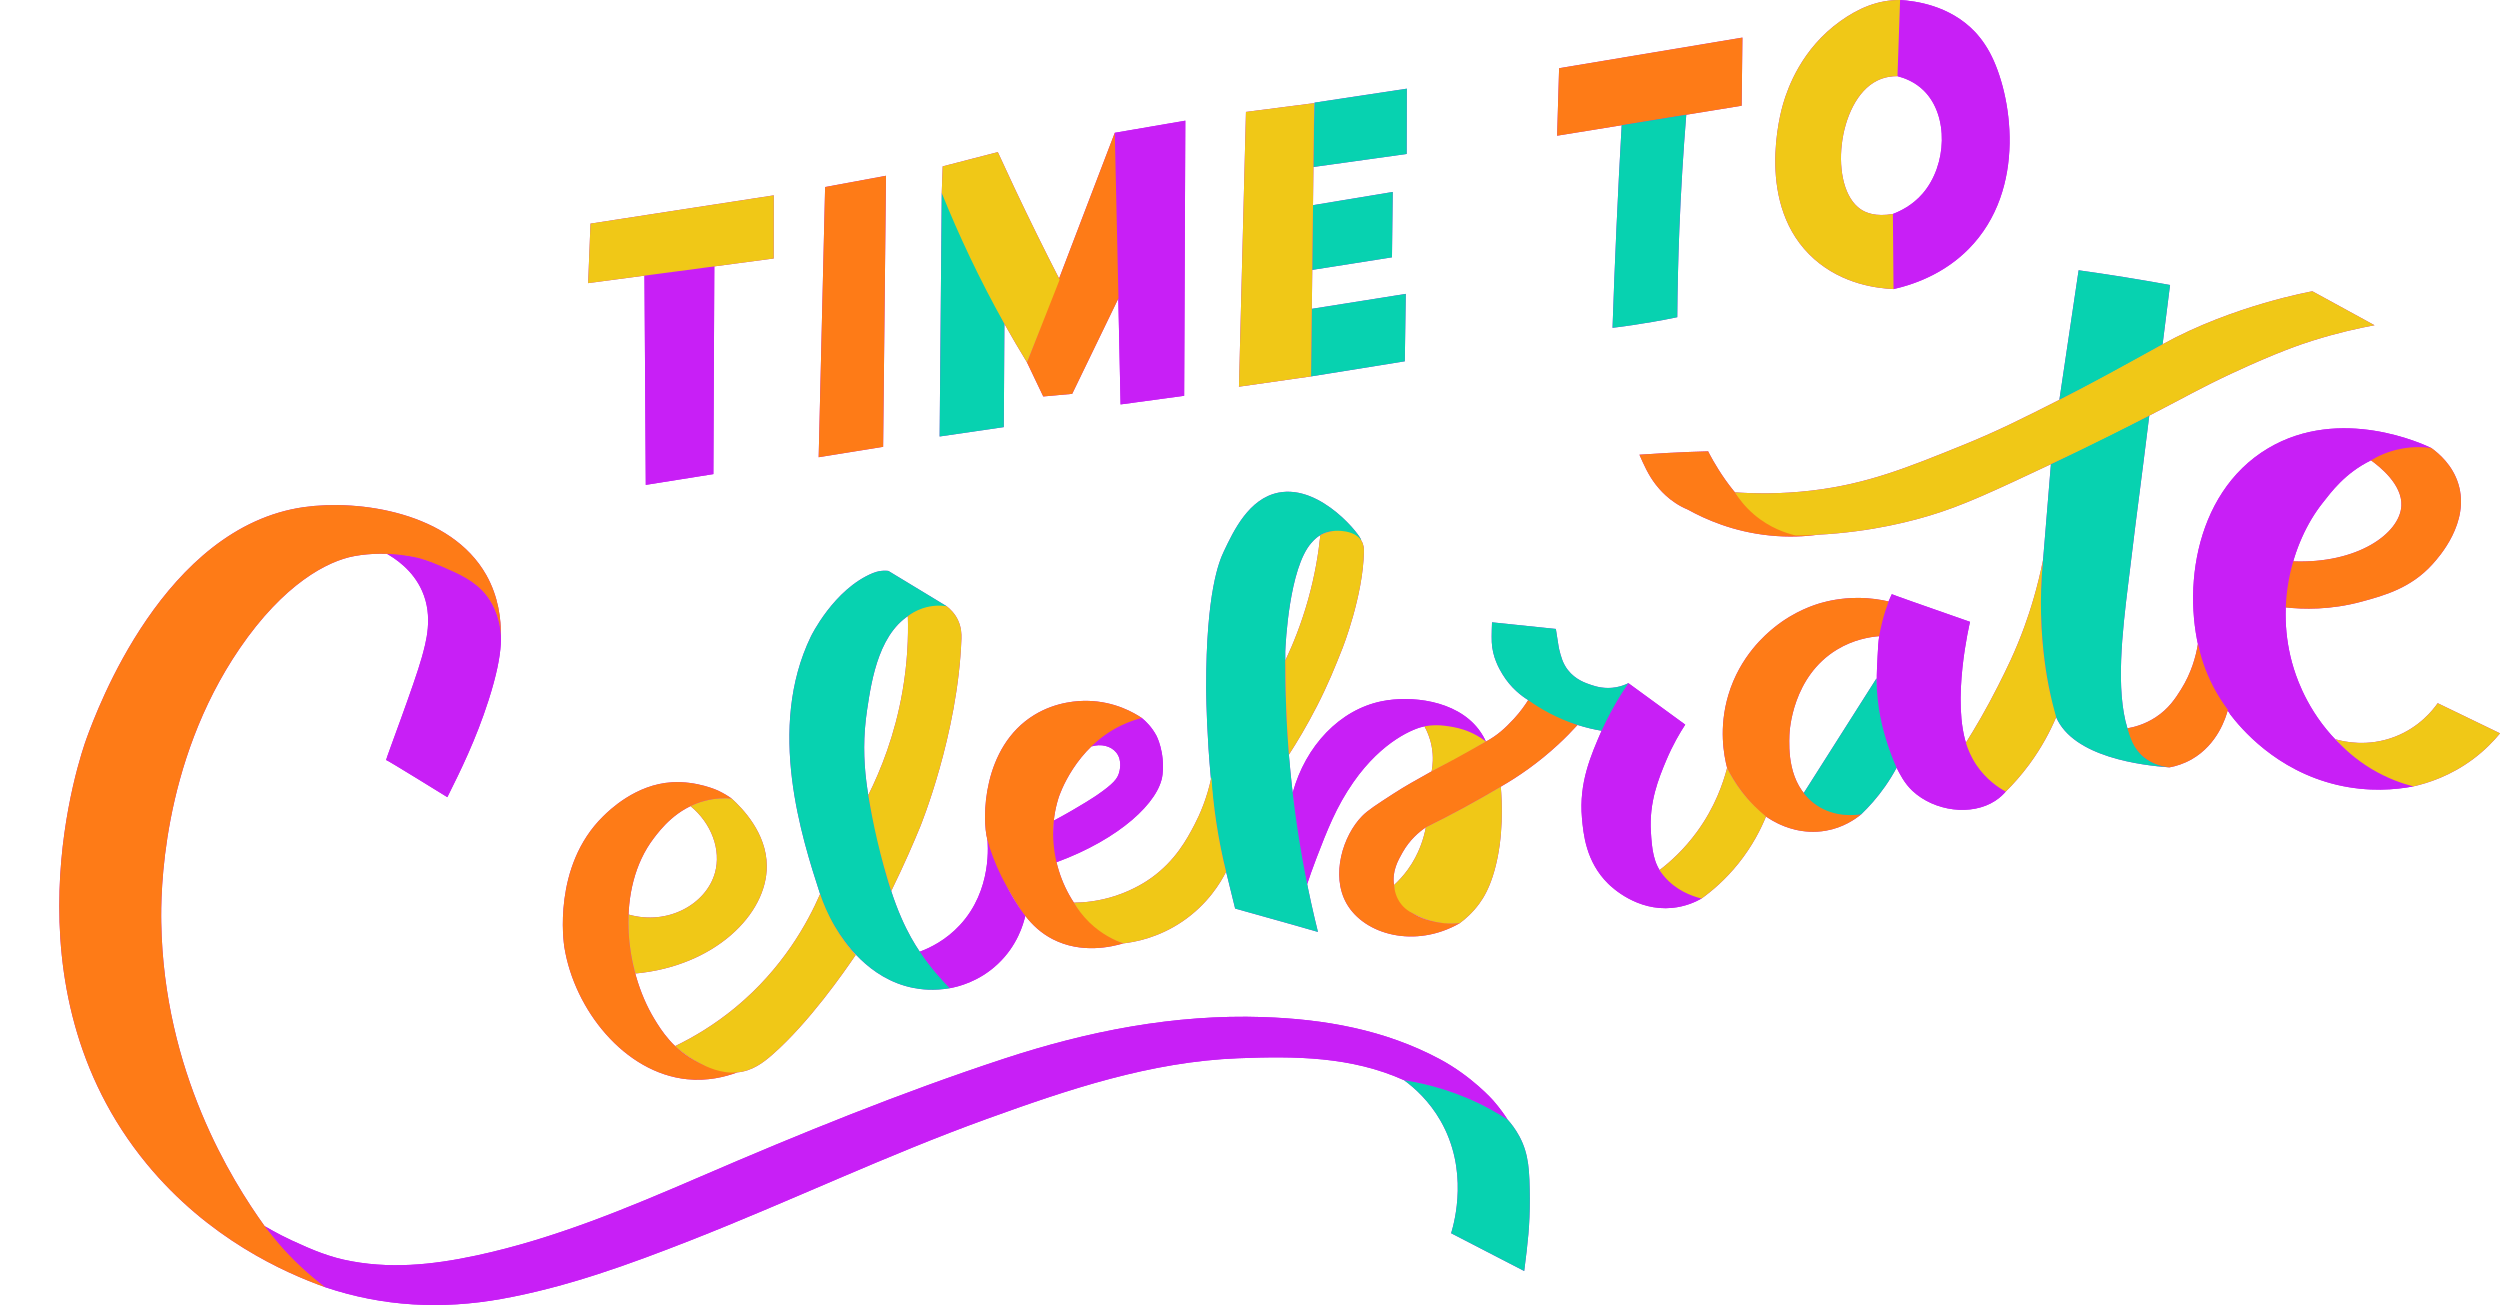
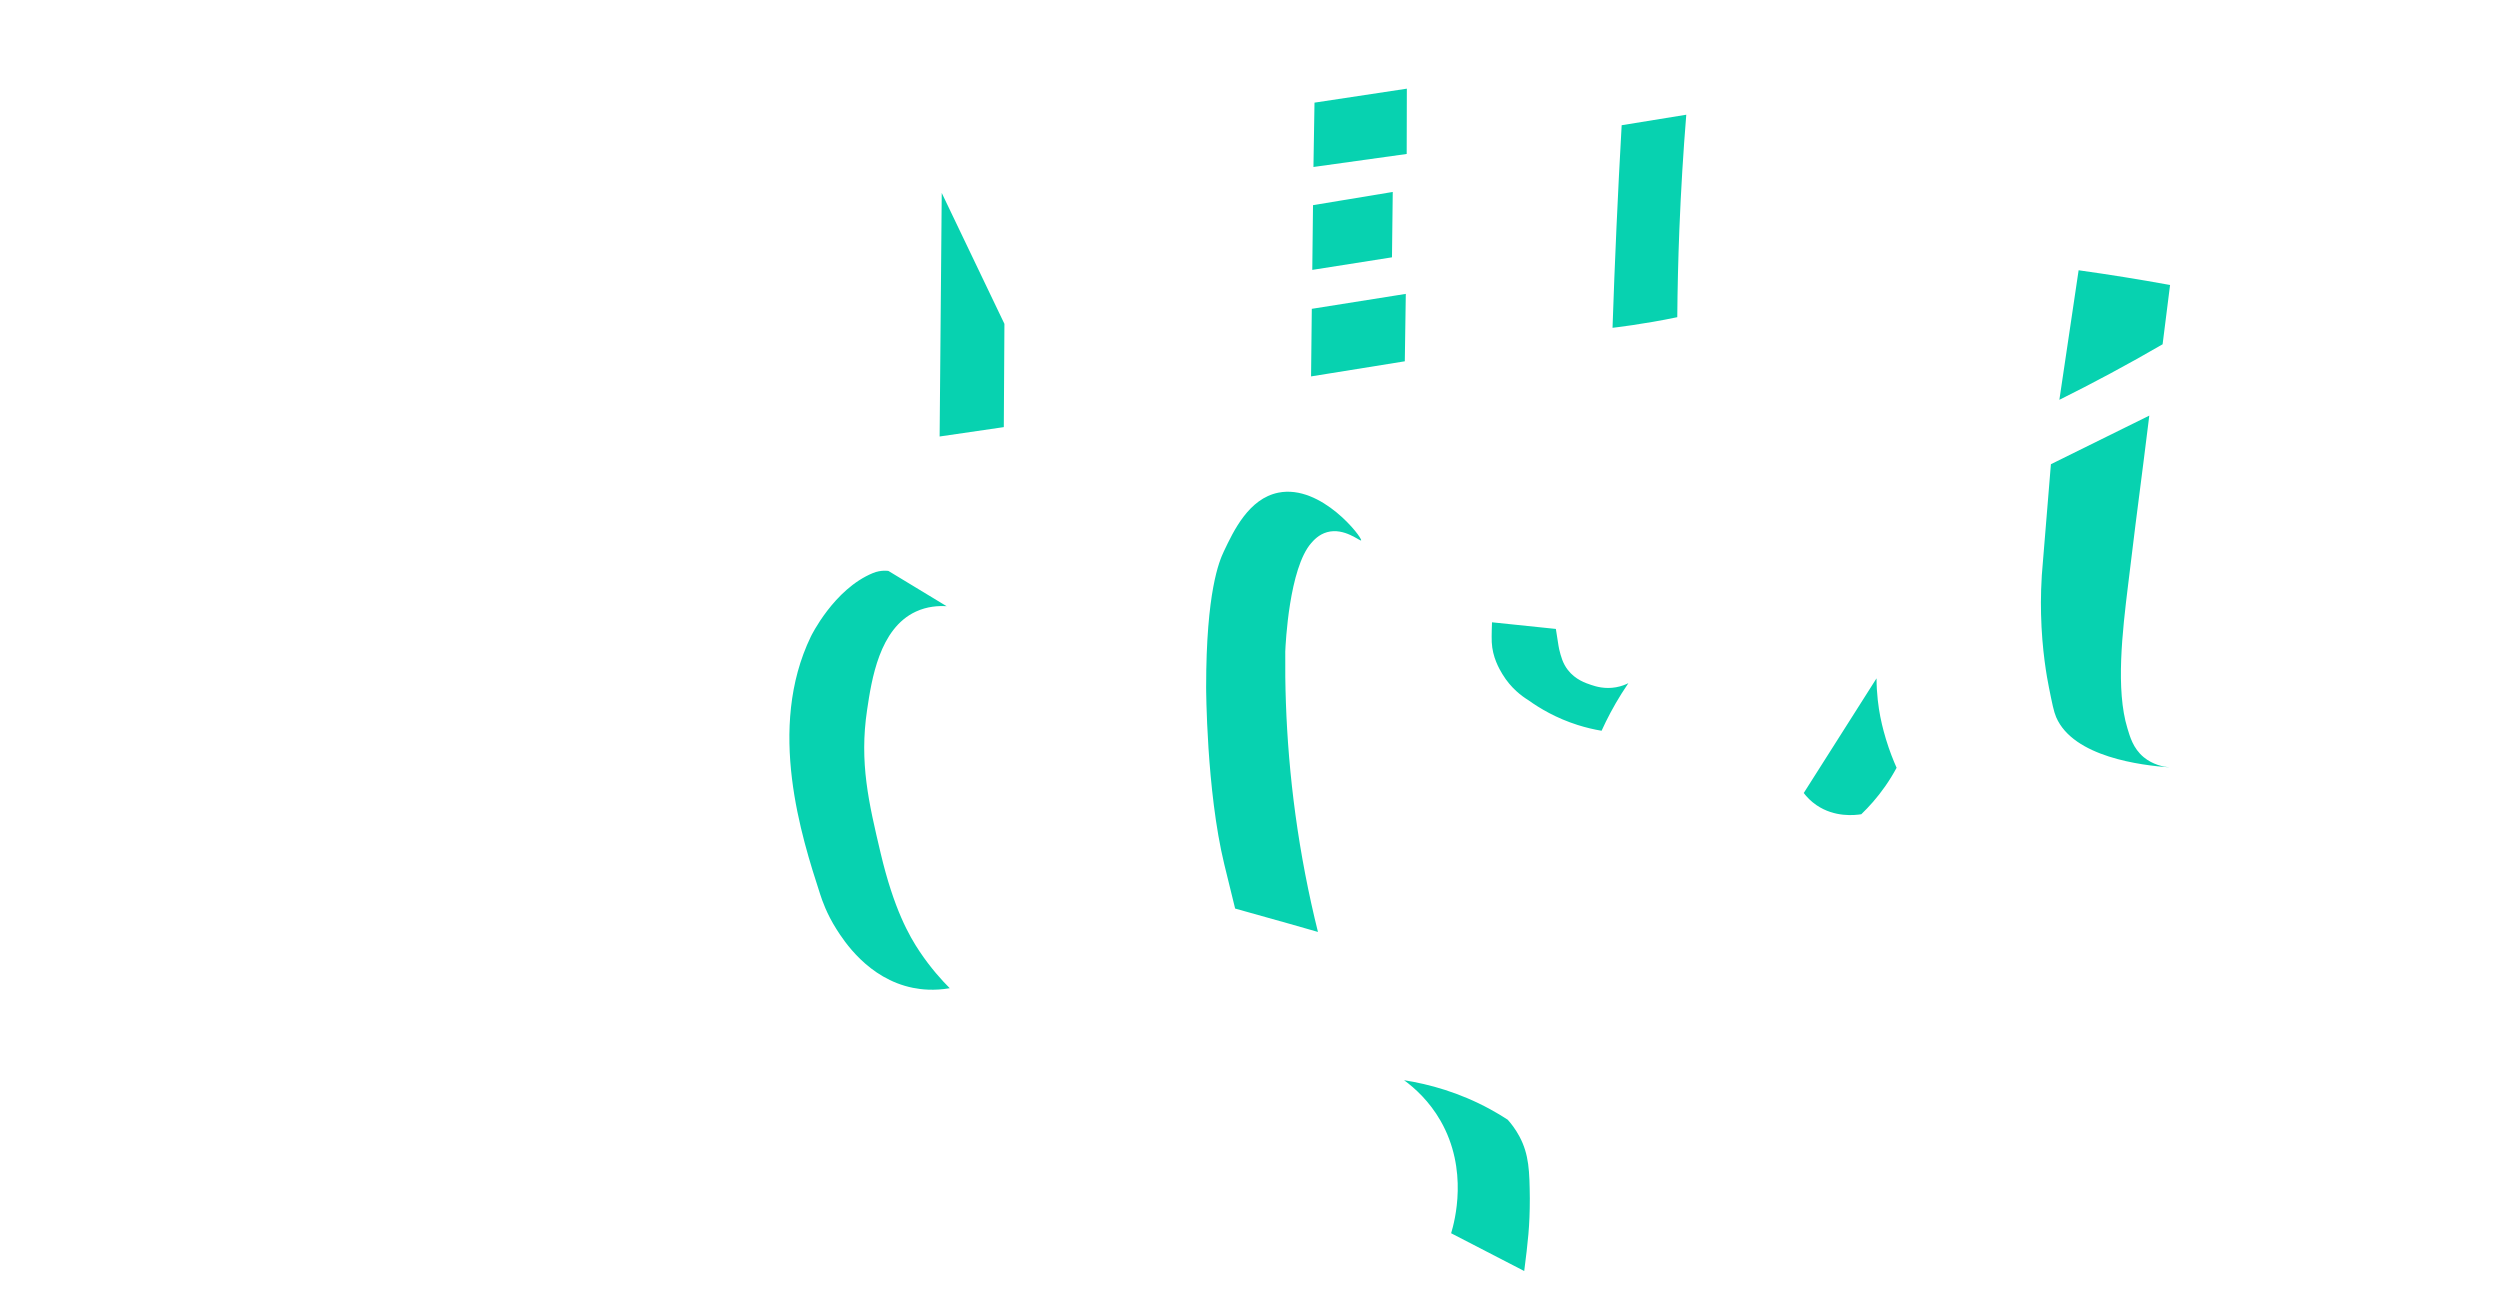
<svg xmlns="http://www.w3.org/2000/svg" height="265.3" preserveAspectRatio="xMidYMid meet" version="1.0" viewBox="-12.0 -0.0 506.3 265.3" width="506.3" zoomAndPan="magnify">
  <g id="change1_1">
-     <path d="M53.837,260.674c-1.707-1.171-3.023-2.257-3.928-3.052 c-2.974-2.613-5.047-5.195-6.056-6.452c-0.579-0.721-2.258-2.851-2.262-2.857 c1.99,1.173,4.603,2.573,7.773,3.918c0,0,4.111,1.958,8.238,2.874 c9.038,2.006,17.926,1.076,26.828-0.832c15.837-3.395,30.682-9.623,45.458-15.997 c20.188-8.709,40.538-16.991,61.428-23.863c17.026-5.601,34.469-9.033,52.474-8.437 c12.431,0.411,24.565,2.545,35.72,8.482c6.593,3.509,10.877,8.39,10.877,8.39 c1.354,1.552,2.33,2.953,2.953,3.915c-2.716-1.762-6.315-3.747-10.765-5.373 c-3.833-1.401-7.332-2.182-10.224-2.628c-10.743-4.839-22.116-4.888-33.561-4.447 c-17.796,0.686-34.396,6.307-50.922,12.275c-20.352,7.351-39.882,16.705-60.008,24.601 c-12.444,4.882-24.992,9.462-38.228,11.849C77.482,265.231,65.56,264.626,53.837,260.674z M458.354,101.882c1.733-2.196,4.518-6.058,9.815-8.654c5.043-2.472,9.749-2.603,12.228-2.491 c-1.578-0.768-18.426-8.642-33.055,0.052c-15.493,9.208-17.753,30.615-12.938,44.203 c1.464,4.13,3.498,7.307,5.19,9.522c0,0-0.053,0.003-0.053,0.003 c2.238,2.946,9.354,11.506,21.756,14.43c6.417,1.513,11.943,0.973,15.448,0.315 c-2.82-0.807-7.103-2.401-11.482-5.68c-7.841-5.873-11.103-13.496-12.306-16.917 C448.331,123.506,452.034,109.893,458.354,101.882z M377.601,18.342 c5.101,5.027,4.72,15.11-0.203,20.835c-2.077,2.415-4.565,3.591-6.054,4.156 c0.043,5.071,0.087,10.141,0.13,15.212c8.395-1.882,13.164-6.06,15.173-8.086 c12.055-12.159,8.751-31.606,4.319-39.816c-1.254-2.323-2.63-3.804-2.997-4.191 c-5.102-5.371-12.079-6.26-15.16-6.45c-0.177,5.14-0.354,10.281-0.531,15.421 C373.624,15.773,375.768,16.535,377.601,18.342z M214.937,81.904c4.294-0.584,8.588-1.168,12.881-1.751 c0.078-18.572,0.156-37.144,0.235-55.716c0,0-14.288,2.456-14.288,2.456 C214.156,45.23,214.546,63.567,214.937,81.904z M73.509,119.733 c2.265,5.182,0.762,10.333-0.088,13.41c-1.461,5.29-7.287,20.599-7.225,20.77 c0,0,0.023,0.064,0.023,0.064s-0.027-0.057-0.023-0.064 c0.068-0.11,12.371,7.509,12.399,7.527c0.01-0.021,0.083-0.165,0.209-0.419 c2.365-4.75,5.584-11.227,8.15-19.246c3.268-10.213,2.685-14.214,1.843-16.851 c-0.156-0.488-0.321-0.998-0.631-1.67c-3.196-6.931-11.418-9.17-15.13-10.176 c-1.693-0.459-4.101-0.972-7.079-1.147C68.04,113.063,71.635,115.445,73.509,119.733z M368.253,132.819 c-0.189,3.676-0.345,6.708,0.23,10.583c0.401,2.704,0.994,4.714,1.46,6.297 c0.638,2.165,1.133,3.816,2.157,5.786c0.621,1.195,1.581,3.156,3.201,4.67 c4.478,4.187,12.001,5.131,16.77,2.023c1.028-0.67,1.733-1.401,2.133-1.859 c-2.425-1.402-4.431-3.168-5.926-5.375c-0.169-0.249-1.126-1.684-1.831-3.601 c-3.387-9.199,0.525-25.409,0.525-25.409v0c0-0,0-0,0-0 c-9.761-3.406-15.858-5.556-15.841-5.604c0-0.001,0.016-0.033,0.016-0.033 c-0.005,0.011-0.011,0.022-0.016,0.033c-0.656,1.359-1.952,4.331-2.557,8.505 C368.394,130.075,368.347,130.99,368.253,132.819z M312.353,147.994 c-2.194,5.033-4.601,10.552-3.978,17.631c0.284,3.22,0.782,8.88,5.309,13.338 c0.775,0.763,5.842,5.596,12.973,4.901c2.626-0.256,4.669-1.177,5.941-1.889 c-0-0-4.939-1.562-7.567-4.499c-2.245-2.508-2.482-5.653-2.693-9.015 c-0.378-6.033,1.562-10.796,3.095-14.449c1.328-3.164,2.785-5.62,3.859-7.26l-0-0 l0,0c0,0-11.512-8.397-11.512-8.397C316.294,140.46,314.218,143.717,312.353,147.994z M118.516,55.828c0.088,14.123,0.177,28.247,0.265,42.37c4.564-0.728,9.128-1.456,13.692-2.184 c0.064-14.022,0.128-28.044,0.192-42.065C127.948,54.575,123.232,55.201,118.516,55.828z M287.403,147.648c-4.583-5.912-13.752-6.8-19.535-5.64c-8.503,1.706-15.448,8.997-18.074,18.547 c0.199,3.339,0.593,7.016,1.289,10.96c0.475,2.69,1.038,5.207,1.647,7.537 c0.415-1.269,1.033-3.079,1.859-5.223c2.179-5.658,4.016-10.427,7.502-15.426 c5.912-8.476,12.412-10.931,14.387-11.311c1.545-0.297,3.005-0.204,3.005-0.204 c1.151,0.073,2.157,0.314,3.876,0.921c1.451,0.512,3.366,1.268,5.573,2.375 C288.631,149.523,288.15,148.612,287.403,147.648z M223.434,156.866 c0.508-4.612-1.234-7.876-1.234-7.876c-0.936-1.753-2.145-2.915-2.966-3.588 c-1.229,0.314-2.666,0.791-4.2,1.531c-2.723,1.314-4.704,2.951-6.018,4.243 c1.97-0.61,3.973-0.108,5.046,1.227c1.315,1.636,0.659,3.804,0.546,4.177 c-0.324,1.07-1.003,2.084-4.46,4.46c-0,0-3.13,2.151-8.731,5.156 c0,0-0.115,2.247-0.135,2.72c-0.05,1.239,0.039,3.089,0.686,5.698 C214.692,169.942,222.822,162.424,223.434,156.866z M182.401,187.347 c-2.838,3.064-6.037,4.61-8.132,5.392c1.763,2.669,1.859,2.81,1.859,2.81 c0.807,1.181,2.102,2.791,4.214,4.583c1.689-0.307,5.88-1.303,9.693-4.874 c3.99-3.736,5.216-8.09,5.595-9.748c-1.843-2.438-3.07-4.619-3.873-6.232 c-2.271-4.56-3.841-9.971-3.841-9.972C188.099,170.951,188.973,180.25,182.401,187.347z M53.837,260.674c-8.243-2.946-23.615-9.765-36.126-24.967c-29.669-36.052-13.366-82.932-12.184-86.158 c2.124-5.795,15.699-42.842,44.04-46.849c11.165-1.578,29.738,1.018,36.917,13.757 c2.494,4.425,3.005,8.992,2.965,12.417c-0.293-4.636-2.16-7.336-3.058-8.447 c-2.241-2.774-5.259-4.126-8.984-5.732c-1.214-0.523-2.603-1.119-4.371-1.618 c-0-0-6.203-1.749-13.287-0.455c-5.388,0.984-14.258,5.593-23.212,18.705 c-16.002,23.434-15.968,50.151-15.878,55.478c0.509,30.249,14.247,52.208,20.931,61.509 c1.916,2.57,4.34,5.41,7.374,8.25C50.631,258.123,52.272,259.486,53.837,260.674z M153.796,92.597 c4.353-0.701,8.705-1.402,13.058-2.104c0.193-18.299,0.385-36.599,0.578-54.898 c-4.11,0.761-8.22,1.521-12.33,2.282C154.667,56.117,154.232,74.357,153.796,92.597z M120.371,169.802 c1.404-1.849,4.649-6.124,10.368-7.616c2.202-0.574,4.129-0.569,5.428-0.468 c-0.65-0.462-1.576-1.057-2.755-1.611c-0-0-4.219-1.983-9.302-1.687 c-7.384,0.43-12.737,5.698-13.982,6.923c-10.251,10.086-7.976,25.624-7.832,26.509 c2.054,12.672,12.196,25.412,24.829,26.712c4.099,0.422,7.643-0.445,10.185-1.378 c-1.835-0.084-4.739-0.453-7.844-1.985c-5.031-2.484-7.542-6.519-8.975-8.889 C114.431,196.286,112.704,179.901,120.371,169.802z M355.356,162.613 c-5.288-3.946-5.052-11.035-4.961-13.784c0.027-0.812,0.575-11.807,9.665-17.295 c3.301-1.993,6.53-2.536,8.514-2.698c0.154-0.901,0.35-1.856,0.601-2.854 c0.386-1.537,0.839-2.931,1.308-4.172c-1.56-0.364-3.663-0.712-6.16-0.721 c-3.541-0.013-6.257,0.662-7.47,1.007c-1.269,0.36-5.378,1.611-9.559,5.001 c-1.637,1.328-6.91,5.726-9.276,13.679c-1.97,6.621-0.891,12.232-0.245,14.737 c0.7,1.391,1.639,3,2.894,4.684c1.343,1.802,2.71,3.236,3.911,4.345 c0.724,0.597,1.886,1.457,3.461,2.215c1.214,0.584,4.96,2.315,9.753,1.47 c3.51-0.619,5.95-2.333,7.16-3.326C363.42,165.076,359.054,165.372,355.356,162.613z M288.932,150.182c-4.519,2.417-8.256,4.492-10.997,6.037c-3.37,1.899-5.213,2.893-7.645,4.465 c-3.518,2.274-5.277,3.411-6.439,4.596c-3.874,3.953-6.385,11.961-3.159,17.675 c3.592,6.363,13.907,9.188,22.943,4.006c-0-0-6.032,0.601-9.876-2.232 c-0.397-0.292-2.92-2.211-3.441-5.491c-0.443-2.788,0.81-4.993,1.754-6.654 c1.43-2.517,3.325-4.109,4.687-5.034c1.771-0.872,3.566-1.786,5.383-2.744 c3.434-1.81,6.701-3.649,9.802-5.492c3.58-2.061,7.599-4.822,11.604-8.526 c1.443-1.334,2.751-2.667,3.934-3.972c-3.561-1.222-6.682-3.319-9.993-5.038 c-0.621,0.996-1.575,2.375-2.937,3.844C292.786,147.528,291.161,148.99,288.932,150.182z M202.368,161.61c0.183-0.584,3.356-10.179,12.667-14.677c1.658-0.801,3.138-1.26,4.2-1.532 c-1.538-1.029-5.462-3.357-10.98-3.462c-1.68-0.032-6.283,0.089-10.821,2.875 c-10.54,6.47-10.599,21.094-9.464,25.257c0.258,0.948,0.625,2.045,0.625,2.045 c0.675,2.023,1.673,4.498,3.164,7.16c2.456,4.388,4.765,8.511,9.413,10.914 c5.85,3.024,11.991,1.556,14.289,0.871c-1.426-0.573-3.439-1.551-5.484-3.226 C203.059,182.175,199.285,171.432,202.368,161.61z M340.721,21.412 c0-0.021,0.157-13.8,0.156-13.801h-0c-0-0.35,0,0,0,0 c-0.003,0.001-37.056,6.19-37.127,6.202c-0,0.001-0.406,13.669-0.406,13.67 C303.347,27.483,340.718,21.413,340.721,21.412z M474.327,102.447 c-0.313,5.626-8.948,11.746-21.897,11.232c-0.364,1.254-0.704,2.66-0.972,4.205 c-0.325,1.876-0.483,3.603-0.543,5.131c3.465,0.378,9.005,0.558,15.426-1.192 c4.501-1.227,9.902-2.699,14.294-7.566c1.255-1.391,7.618-8.442,5.234-16.24 c-1.171-3.832-3.948-6.187-5.472-7.282c-1.438-0.202-3.624-0.339-6.205,0.168 c-2.706,0.532-4.753,1.558-6.024,2.323C469.811,94.401,474.569,98.095,474.327,102.447z M199.282,80.292c0,0,5.857-0.53,5.857-0.53c0.455-0.94,0.91-1.88,1.365-2.82 c2.669-5.514,5.339-11.028,8.008-16.542c-0.249-11.169-0.498-22.338-0.747-33.507 c-5.924,15.503-11.847,31.006-17.771,46.508C197.09,75.698,198.186,77.995,199.282,80.292z M333.927,91.404c-2.637,0.071-5.328,0.176-8.071,0.32c-1.975,0.103-3.921,0.224-5.837,0.36 l0,0c0.881,2.014,1.786,4.082,3.27,6.01c0.632,0.821,2.796,3.567,6.509,5.1 c0.008,0.004,0.015,0.006,0.02,0.008l-0-0c3.521,1.955,9.215,4.498,16.595,5.244 c3.772,0.381,7.104,0.204,9.806-0.151c-2.532-0.242-4.679-0.742-6.48-1.344 c-0-0-2.319-0.79-4.403-1.958C338.996,101.437,334.282,92.118,333.927,91.404z M431.887,153.756 c5.234-3.001,6.892-8.451,7.307-10.007c-0.968-1.283-1.988-2.825-2.936-4.637 c-1.721-3.288-2.628-6.359-3.128-8.765c-0.432,2.741-1.393,6.024-3.418,9.264 c-1.109,1.774-2.489,3.929-5.179,5.677c-2.206,1.434-4.345,1.978-5.689,2.209 c0.11,0.733,0.639,3.668,3.291,5.842c2.112,1.732,4.386,2.009,5.233,2.069 C428.666,155.164,430.254,154.692,431.887,153.756z M232.267,139.169c0-19.357,2.656-25.532,3.58-27.486 c1.982-4.19,5.072-10.72,11.06-11.912c8.736-1.738,17.077,9.196,16.748,9.668 c-0.188,0.27-3.389-2.649-6.897-1.664c-1.684,0.473-2.711,1.641-3.194,2.19 c-4.483,5.1-5.206,20.391-5.272,21.975c-0.138,13.533,0.893,28.737,4.041,45.098 c0.776,4.035,1.642,7.936,2.578,11.699c-1.888-0.543-3.78-1.084-5.679-1.624 c-3.712-1.055-7.41-2.093-11.094-3.114c0,0-0.004-0.015-0.011-0.044 c-1.223-4.966-2.145-8.747-2.187-8.922C232.307,160.07,232.267,139.17,232.267,139.169z M166.349,172.789c-2.417-10.226-4.338-18.355-2.746-29.013c0.916-6.132,2.462-16.477,9.876-19.914 c2.318-1.075,4.595-1.19,6.231-1.095c-0.267-0.162-11.788-7.142-11.788-7.142l0,0l-0-0 c-0.009-0.002-1.469-0.254-3.134,0.43c-7.928,3.253-12.564,12.843-12.564,12.843 c-8.999,18.592-1.861,40.655,1.865,52.17c0.401,1.241,1.324,3.979,3.315,7.11 c1.442,2.267,6.389,10.043,15.479,11.877c1.712,0.345,4.269,0.621,7.462,0.078 c-1.631-1.634-3.863-4.096-6.075-7.393C172.103,189.509,169.017,184.075,166.349,172.789z M401.76,113.384c-0.423,4.33-0.476,8.052-0.409,10.95c0.171,7.402,1.207,12.929,1.589,14.835 c0.662,3.304,0.992,4.956,1.476,6.077c3.492,8.087,17.266,9.746,22.953,10.162 c-1.228-0.123-3.362-0.522-5.233-2.069c-2.17-1.795-2.806-4.264-3.291-5.842 c-2.395-7.805-1.017-19.622,0.126-28.961c1.397-11.415,1.494-12.182,1.494-12.182 c1.237-9.556,2.198-17.242,2.81-22.186c-6.642,3.281-13.285,6.562-19.927,9.843 C402.817,100.468,402.289,106.926,401.76,113.384z M316.42,25.36 c-0.386,6.802-0.737,13.676-1.049,20.621c-0.309,6.868-0.575,13.671-0.801,20.406 c0-0,6.238-0.704,13.112-2.151v-0c-0.004,0,0,0,0,0 c0.046-5.754,0.182-11.659,0.42-17.706c0.317-8.03,0.795-15.8,1.402-23.296 C325.143,23.943,320.781,24.651,316.42,25.36z M279.732,226.966 c5.719,9.961,2.863,20.415,2.15,22.79c4.934,2.55,9.868,5.1,14.801,7.65 c0-0,0.002-0.016,0.002-0.016c0-0,0.001-0.006,0.001-0.006 c0.754-5.949,1.132-9.039,1.132-14.696v-0c-0.059-5.435-0.136-8.861-2.108-12.546 c-0.821-1.534-1.73-2.664-2.37-3.378c-1.113-0.727-2.298-1.44-3.559-2.127 c-6.242-3.402-12.334-5.065-17.43-5.874C274.534,220.368,277.45,222.992,279.732,226.966z M178.293,88.399c4.333-0.633,8.665-1.266,12.998-1.899c0.042-6.97,0.083-13.94,0.125-20.911 c-4.231-8.837-8.463-17.674-12.694-26.512C178.715,39.93,178.293,88.399,178.293,88.399z M427.481,57.716v-0c-0.005-0.001-0.064-0.012-0.07-0.013 c-6.142-1.121-12.293-2.11-18.45-2.969c-1.299,8.746-2.598,17.492-3.898,26.237 c3.342-1.66,6.752-3.419,10.221-5.28c3.696-1.984,7.258-3.977,10.685-5.967 C425.973,69.69,427.481,57.716,427.481,57.716z M315.287,139.183c-2.302,0.415-4.131-0.168-5.03-0.467 c-1.127-0.374-3.208-1.066-4.733-3.033c-1.046-1.349-1.396-2.74-1.75-4.145 c-0-0-0.167-0.661-0.68-4.166c-0.001-0-12.932-1.343-12.932-1.343 c0-0-0.115,2.684-0.053,4.021c0.143,3.063,1.513,5.401,2.151,6.462 c1.734,2.883,3.988,4.504,5.228,5.266c2.392,1.718,5.726,3.679,9.992,5.038 c1.738,0.554,3.378,0.926,4.871,1.177c1.089-2.398,2.416-4.929,4.039-7.519 c0.459-0.732,0.923-1.439,1.389-2.121C317.207,138.639,316.359,138.99,315.287,139.183z M272.501,73.17L272.501,73.17c0-0,0.201-13.652,0.201-13.652l0,0l0,0 c0,0-18.631,2.961-19.036,3.025c-0.097,8.9-0.149,13.687-0.149,13.687l0,0 C253.516,76.23,272.501,73.17,272.501,73.17z M272.883,31.182c0.021-8.614,0.032-13.225,0.032-13.225 l0,0c-0.001,0-7.316,1.107-18.703,2.83c0,0-0.075,4.575-0.212,13.03 C260.294,32.939,266.588,32.061,272.883,31.182z M269.903,52.113L269.903,52.113L269.903,52.113 c0-0,0.157-13.237,0.157-13.238l0,0c-0,0-5.607,0.928-16.148,2.673 c-0.05,4.37-0.1,8.739-0.149,13.109C253.777,54.654,269.903,52.113,269.903,52.113z M368.798,145.145 c-0.377-1.945-0.744-4.584-0.765-7.766c-0.001,0.002-5.766,9.084-14.74,23.222 c0.603,0.786,1.444,1.681,2.595,2.466c3.672,2.507,7.759,2.037,9.063,1.831 c1.534-1.475,3.229-3.35,4.853-5.678c0.906-1.299,1.663-2.557,2.296-3.735 c-0.665-1.49-1.447-3.442-2.157-5.786C369.234,147.362,368.879,145.568,368.798,145.145z M403.346,94.01c-11.865,5.591-17.934,8.428-24.634,10.43c-6.157,1.84-15.294,3.876-27.047,4.002 c-1.897-0.444-5.237-1.507-8.434-4.238c-1.831-1.564-3.07-3.21-3.881-4.503 c3.702,0.263,9.108,0.402,15.551-0.354c11.226-1.317,19.455-4.686,30.234-9.038 c7.356-2.97,12.613-5.632,19.928-9.337c6.455-3.27,11.432-6.017,20.905-11.247 c14.315-7.903,30.336-10.736,30.338-10.737c4.196,2.293,8.392,4.586,12.587,6.879 c-3.116,0.573-7.471,1.521-12.553,3.123c-2.211,0.697-7.12,2.324-16.182,6.55 c-6.5,3.031-8.612,4.356-16.886,8.629C420.07,85.822,411.905,89.977,403.346,94.01z M371.345,43.331 c-3.488,0.599-5.447-0.225-6.524-0.958c-6.534-4.448-4.743-21.975,3.292-26.019 c1.573-0.791,3.119-0.932,4.163-0.932c0.177-5.14,0.354-10.281,0.531-15.421 c-4.537-0.039-8.477,1.697-12.069,4.261c-7.871,5.619-10.643,13.477-11.606,16.711 c-0.499,1.676-5.873,20.761,6.313,31.518c5.748,5.074,12.696,5.904,16.031,6.054 C371.432,53.473,371.388,48.402,371.345,43.331z M254.147,20.884L254.147,20.884 c-0.001,0-13.817,1.78-13.818,1.78v-0c0,0,0,0,0,0c-0,0.005-1.417,55.645-1.417,55.652 l0,0c0-0,5.07-0.724,14.605-2.086C253.9,42.535,254.147,20.888,254.147,20.884z M174.346,167.452c0-0,7.664-18.663,8.364-38.106c0.035-0.965-0.022-2.32-0.689-3.746 c-0.642-1.371-1.601-2.282-2.311-2.835c-1-0.144-2.828-0.265-4.913,0.449 c-1.298,0.444-2.28,1.069-2.942,1.573c0.126,4.28-0.081,9.451-1.083,15.22 c-1.535,8.838-4.39,15.943-6.922,21.009c0.467,2.898,1.059,5.968,1.809,9.18 c0.86,3.683,1.825,7.109,2.831,10.263C171.117,175.102,173.057,170.591,174.346,167.452z M144.693,52.35 c0.005-4.264,0.011-8.528,0.016-12.791c-12.374,1.908-24.747,3.816-37.121,5.723 c-0,0.003-0.481,12.06-0.481,12.06C119.636,55.679,132.165,54.015,144.693,52.35z M202.6,56.628 c-3.06-5.958-6.092-12.097-9.079-18.417c-1.174-2.483-2.321-4.953-3.442-7.41 c-0,0-3.882,1.004-11.17,2.89c-0.062,1.795-0.124,3.591-0.187,5.386 c3.398,8.433,7.563,17.346,12.694,26.512c1.508,2.694,3.037,5.297,4.577,7.812 C198.196,67.81,200.398,62.219,202.6,56.628z M143.291,175.35 c-0.04-6.65-4.951-11.671-7.124-13.631c-1.354-0.111-3.26-0.101-5.428,0.468 c-1.129,0.296-2.097,0.683-2.894,1.067c4.265,3.509,6.243,8.887,4.943,13.518 c-1.775,6.325-9.507,10.71-17.495,8.435c-0.089,2.139-0.016,4.691,0.431,7.527 c0.255,1.619,0.596,3.097,0.97,4.42C132.682,195.67,143.351,185.211,143.291,175.35z M144.465,213.556 c7.403-6.505,14.497-16.713,16.829-20.154c-1.308-1.454-2.813-3.371-4.223-5.781 c-1.419-2.427-2.356-4.693-2.983-6.554c-2.504,5.748-7.52,15.014-17.166,22.983 c-4.311,3.561-8.564,6.052-12.199,7.803c1.796,1.652,3.504,2.698,4.743,3.348 c1.588,0.832,4.529,2.293,7.844,1.985C140.364,216.903,142.586,215.207,144.465,213.556z M227.428,186.639c5.187-3.511,7.79-7.935,8.881-10.092c-0.749-3.026-1.436-6.354-1.982-9.957 c-0.493-3.253-0.808-6.322-0.997-9.171c-0.892,4.261-2.33,7.516-3.443,9.641 c-1.522,2.906-3.851,7.242-8.722,10.733c-0.843,0.604-3.416,2.369-7.217,3.622 c-3.413,1.125-6.41,1.375-8.462,1.39c0.68,1.159,1.677,2.58,3.115,3.981 c2.511,2.446,5.173,3.666,6.859,4.275C217.846,190.79,222.571,189.926,227.428,186.639z M273.113,176.106c-0.926,1.279-1.898,2.311-2.795,3.132c0.081,1.014,0.383,2.51,1.434,3.855 c1.002,1.282,2.247,1.868,3.621,2.515c0.448,0.211,1.516,0.685,2.991,1.028 c1.179,0.274,3.004,0.554,5.271,0.324c1.069-0.789,2.564-2.063,3.945-3.948 c0.906-1.237,2.121-3.225,3.12-6.841c1.843-6.671,1.508-13.656,1.245-16.857 c-2.379,1.414-4.871,2.833-7.473,4.246c-2.63,1.427-5.205,2.755-7.712,3.99 C276.359,169.668,275.437,172.896,273.113,176.106z M398.963,154.81c2.553-3.464,4.277-6.8,5.452-9.564 c-0.42-1.473-0.967-3.555-1.476-6.077c-0.345-1.711-1.415-7.303-1.589-14.835 c-0.067-2.898-0.013-6.621,0.409-10.951c-1.116,5.61-2.563,10.202-3.8,13.593 c-1.825,5.001-3.656,8.654-5.314,11.936c-2.392,4.735-4.688,8.616-6.508,11.505 c0.371,1.235,1.009,2.848,2.141,4.527c1.99,2.953,4.475,4.579,5.926,5.375 C395.722,158.814,397.357,156.989,398.963,154.81z M254.679,143.056 c2.298-4.483,3.649-7.861,5.214-11.806c0-0,4.159-10.481,4.332-19.574 c0.008-0.442,0.007-1.352-0.539-2.211c-1.436-2.258-5.251-1.972-5.423-1.957 c-1.27,0.111-2.258,0.539-2.867,0.865c-0.382,3.729-1.106,8.15-2.465,13.012 c-1.362,4.876-3.039,9.043-4.65,12.436c0.011,1.465,0.034,3.424,0.089,5.741 c0.04,1.698,0.083,3.542,0.189,5.866c0.086,1.886,0.227,4.407,0.472,7.404 C250.637,150.351,252.628,147.059,254.679,143.056z M488.903,153.691c2.325-1.744,4.094-3.581,5.406-5.178 c-4.21-2.036-8.42-4.071-12.629-6.107c-0.978,1.395-3.69,4.87-8.647,6.788 c-5.575,2.158-10.458,0.979-12.032,0.529c1.545,1.718,3.928,3.992,7.287,6.006 c3.242,1.944,6.261,2.968,8.458,3.531C479.708,158.596,484.307,157.139,488.903,153.691z M340.079,174.853 c2.83-3.537,4.541-6.96,5.575-9.496c-1.488-1.207-3.275-2.894-4.987-5.162 c-1.266-1.677-2.202-3.289-2.894-4.684c-0.812,3.154-2.475,7.964-6.069,12.905 c-2.606,3.583-5.409,6.108-7.61,7.793c0.272,0.421,0.582,0.846,0.937,1.266 c2.384,2.827,5.529,3.988,7.567,4.499C334.726,180.436,337.454,178.133,340.079,174.853z M277.927,151.088 c0.419,2.17,0.223,3.994,0.008,5.131c1.566-0.822,3.146-1.667,4.739-2.536 c2.134-1.164,4.22-2.332,6.258-3.501c-1.212-0.936-2.347-1.526-3.197-1.899 c-1.737-0.761-3.194-1.008-4.25-1.179c-1.437-0.234-2.416-0.232-2.644-0.23 c-0.954,0.007-1.76,0.11-2.363,0.218C276.981,148.002,277.592,149.357,277.927,151.088z" fill="#C81FF6" />
-   </g>
+     </g>
  <g id="change1_2">
-     <path d="M53.837,260.674c-1.707-1.171-3.023-2.257-3.928-3.052 c-2.974-2.613-5.047-5.195-6.056-6.452c-0.579-0.721-2.258-2.851-2.262-2.857 c1.99,1.173,4.603,2.573,7.773,3.918c0,0,4.111,1.958,8.238,2.874 c9.038,2.006,17.926,1.076,26.828-0.832c15.837-3.395,30.682-9.623,45.458-15.997 c20.188-8.709,40.538-16.991,61.428-23.863c17.026-5.601,34.469-9.033,52.474-8.437 c12.431,0.411,24.565,2.545,35.72,8.482c6.593,3.509,10.877,8.39,10.877,8.39 c1.354,1.552,2.33,2.953,2.953,3.915c-2.716-1.762-6.315-3.747-10.765-5.373 c-3.833-1.401-7.332-2.182-10.224-2.628c-10.743-4.839-22.116-4.888-33.561-4.447 c-17.796,0.686-34.396,6.307-50.922,12.275c-20.352,7.351-39.882,16.705-60.008,24.601 c-12.444,4.882-24.992,9.462-38.228,11.849C77.482,265.231,65.56,264.626,53.837,260.674z M458.354,101.882c1.733-2.196,4.518-6.058,9.815-8.654c5.043-2.472,9.749-2.603,12.228-2.491 c-1.578-0.768-18.426-8.642-33.055,0.052c-15.493,9.208-17.753,30.615-12.938,44.203 c1.464,4.13,3.498,7.307,5.19,9.522c0,0-0.053,0.003-0.053,0.003 c2.238,2.946,9.354,11.506,21.756,14.43c6.417,1.513,11.943,0.973,15.448,0.315 c-2.82-0.807-7.103-2.401-11.482-5.68c-7.841-5.873-11.103-13.496-12.306-16.917 C448.331,123.506,452.034,109.893,458.354,101.882z M377.601,18.342 c5.101,5.027,4.72,15.11-0.203,20.835c-2.077,2.415-4.565,3.591-6.054,4.156 c0.043,5.071,0.087,10.141,0.13,15.212c8.395-1.882,13.164-6.06,15.173-8.086 c12.055-12.159,8.751-31.606,4.319-39.816c-1.254-2.323-2.63-3.804-2.997-4.191 c-5.102-5.371-12.079-6.26-15.16-6.45c-0.177,5.14-0.354,10.281-0.531,15.421 C373.624,15.773,375.768,16.535,377.601,18.342z M214.937,81.904c4.294-0.584,8.588-1.168,12.881-1.751 c0.078-18.572,0.156-37.144,0.235-55.716c0,0-14.288,2.456-14.288,2.456 C214.156,45.23,214.546,63.567,214.937,81.904z M73.509,119.733 c2.265,5.182,0.762,10.333-0.088,13.41c-1.461,5.29-7.287,20.599-7.225,20.77 c0,0,0.023,0.064,0.023,0.064s-0.027-0.057-0.023-0.064 c0.068-0.11,12.371,7.509,12.399,7.527c0.01-0.021,0.083-0.165,0.209-0.419 c2.365-4.75,5.584-11.227,8.15-19.246c3.268-10.213,2.685-14.214,1.843-16.851 c-0.156-0.488-0.321-0.998-0.631-1.67c-3.196-6.931-11.418-9.17-15.13-10.176 c-1.693-0.459-4.101-0.972-7.079-1.147C68.04,113.063,71.635,115.445,73.509,119.733z M368.253,132.819 c-0.189,3.676-0.345,6.708,0.23,10.583c0.401,2.704,0.994,4.714,1.46,6.297 c0.638,2.165,1.133,3.816,2.157,5.786c0.621,1.195,1.581,3.156,3.201,4.67 c4.478,4.187,12.001,5.131,16.77,2.023c1.028-0.67,1.733-1.401,2.133-1.859 c-2.425-1.402-4.431-3.168-5.926-5.375c-0.169-0.249-1.126-1.684-1.831-3.601 c-3.387-9.199,0.525-25.409,0.525-25.409v0c0-0,0-0,0-0 c-9.761-3.406-15.858-5.556-15.841-5.604c0-0.001,0.016-0.033,0.016-0.033 c-0.005,0.011-0.011,0.022-0.016,0.033c-0.656,1.359-1.952,4.331-2.557,8.505 C368.394,130.075,368.347,130.99,368.253,132.819z M312.353,147.994 c-2.194,5.033-4.601,10.552-3.978,17.631c0.284,3.22,0.782,8.88,5.309,13.338 c0.775,0.763,5.842,5.596,12.973,4.901c2.626-0.256,4.669-1.177,5.941-1.889 c-0-0-4.939-1.562-7.567-4.499c-2.245-2.508-2.482-5.653-2.693-9.015 c-0.378-6.033,1.562-10.796,3.095-14.449c1.328-3.164,2.785-5.62,3.859-7.26l-0-0 l0,0c0,0-11.512-8.397-11.512-8.397C316.294,140.46,314.218,143.717,312.353,147.994z M118.516,55.828c0.088,14.123,0.177,28.247,0.265,42.37c4.564-0.728,9.128-1.456,13.692-2.184 c0.064-14.022,0.128-28.044,0.192-42.065C127.948,54.575,123.232,55.201,118.516,55.828z M287.403,147.648c-4.583-5.912-13.752-6.8-19.535-5.64c-8.503,1.706-15.448,8.997-18.074,18.547 c0.199,3.339,0.593,7.016,1.289,10.96c0.475,2.69,1.038,5.207,1.647,7.537 c0.415-1.269,1.033-3.079,1.859-5.223c2.179-5.658,4.016-10.427,7.502-15.426 c5.912-8.476,12.412-10.931,14.387-11.311c1.545-0.297,3.005-0.204,3.005-0.204 c1.151,0.073,2.157,0.314,3.876,0.921c1.451,0.512,3.366,1.268,5.573,2.375 C288.631,149.523,288.15,148.612,287.403,147.648z M223.434,156.866 c0.508-4.612-1.234-7.876-1.234-7.876c-0.936-1.753-2.145-2.915-2.966-3.588 c-1.229,0.314-2.666,0.791-4.2,1.531c-2.723,1.314-4.704,2.951-6.018,4.243 c1.97-0.61,3.973-0.108,5.046,1.227c1.315,1.636,0.659,3.804,0.546,4.177 c-0.324,1.07-1.003,2.084-4.46,4.46c-0,0-3.13,2.151-8.731,5.156 c0,0-0.115,2.247-0.135,2.72c-0.05,1.239,0.039,3.089,0.686,5.698 C214.692,169.942,222.822,162.424,223.434,156.866z M182.401,187.347 c-2.838,3.064-6.037,4.61-8.132,5.392c1.763,2.669,1.859,2.81,1.859,2.81 c0.807,1.181,2.102,2.791,4.214,4.583c1.689-0.307,5.88-1.303,9.693-4.874 c3.99-3.736,5.216-8.09,5.595-9.748c-1.843-2.438-3.07-4.619-3.873-6.232 c-2.271-4.56-3.841-9.971-3.841-9.972C188.099,170.951,188.973,180.25,182.401,187.347z" fill="#C81FF6" />
-   </g>
+     </g>
  <g id="change2_1">
-     <path d="M53.837,260.674c-8.243-2.946-23.615-9.765-36.126-24.967 c-29.669-36.052-13.366-82.932-12.184-86.158c2.124-5.795,15.699-42.842,44.04-46.849 c11.165-1.578,29.738,1.018,36.917,13.757c2.494,4.425,3.005,8.992,2.965,12.417 c-0.293-4.636-2.16-7.336-3.058-8.447c-2.241-2.774-5.259-4.126-8.984-5.732 c-1.214-0.523-2.603-1.119-4.371-1.618c-0-0-6.203-1.749-13.287-0.455 c-5.388,0.984-14.258,5.593-23.212,18.705c-16.002,23.434-15.968,50.151-15.878,55.478 c0.509,30.249,14.247,52.208,20.931,61.509c1.916,2.57,4.34,5.41,7.374,8.25 C50.631,258.123,52.272,259.486,53.837,260.674z M153.796,92.597c4.353-0.701,8.705-1.402,13.058-2.104 c0.193-18.299,0.385-36.599,0.578-54.898c-4.11,0.761-8.22,1.521-12.33,2.282 C154.667,56.117,154.232,74.357,153.796,92.597z M120.371,169.802c1.404-1.849,4.649-6.124,10.368-7.616 c2.202-0.574,4.129-0.569,5.428-0.468c-0.65-0.462-1.576-1.057-2.755-1.611 c-0-0-4.219-1.983-9.302-1.687c-7.384,0.43-12.737,5.698-13.982,6.923 c-10.251,10.086-7.976,25.624-7.832,26.509c2.054,12.672,12.196,25.412,24.829,26.712 c4.099,0.422,7.643-0.445,10.185-1.378c-1.835-0.084-4.739-0.453-7.844-1.985 c-5.031-2.484-7.542-6.519-8.975-8.889C114.431,196.286,112.704,179.901,120.371,169.802z M355.356,162.613 c-5.288-3.946-5.052-11.035-4.961-13.784c0.027-0.812,0.575-11.807,9.665-17.295 c3.301-1.993,6.53-2.536,8.514-2.698c0.154-0.901,0.35-1.856,0.601-2.854 c0.386-1.537,0.839-2.931,1.308-4.172c-1.56-0.364-3.663-0.712-6.16-0.721 c-3.541-0.013-6.257,0.662-7.47,1.007c-1.269,0.36-5.378,1.611-9.559,5.001 c-1.637,1.328-6.91,5.726-9.276,13.679c-1.97,6.621-0.891,12.232-0.245,14.737 c0.7,1.391,1.639,3,2.894,4.684c1.343,1.802,2.71,3.236,3.911,4.345 c0.724,0.597,1.886,1.457,3.461,2.215c1.214,0.584,4.96,2.315,9.753,1.47 c3.51-0.619,5.95-2.333,7.16-3.326C363.42,165.076,359.054,165.372,355.356,162.613z M288.932,150.182c-4.519,2.417-8.256,4.492-10.997,6.037c-3.37,1.899-5.213,2.893-7.645,4.465 c-3.518,2.274-5.277,3.411-6.439,4.596c-3.874,3.953-6.385,11.961-3.159,17.675 c3.592,6.363,13.907,9.188,22.943,4.006c-0-0-6.032,0.601-9.876-2.232 c-0.397-0.292-2.92-2.211-3.441-5.491c-0.443-2.788,0.81-4.993,1.754-6.654 c1.43-2.517,3.325-4.109,4.687-5.034c1.771-0.872,3.566-1.786,5.383-2.744 c3.434-1.81,6.701-3.649,9.802-5.492c3.58-2.061,7.599-4.822,11.604-8.526 c1.443-1.334,2.751-2.667,3.934-3.972c-3.561-1.222-6.682-3.319-9.993-5.038 c-0.621,0.996-1.575,2.375-2.937,3.844C292.786,147.528,291.161,148.99,288.932,150.182z M202.368,161.61c0.183-0.584,3.356-10.179,12.667-14.677c1.658-0.801,3.138-1.26,4.2-1.532 c-1.538-1.029-5.462-3.357-10.98-3.462c-1.68-0.032-6.283,0.089-10.821,2.875 c-10.54,6.47-10.599,21.094-9.464,25.257c0.258,0.948,0.625,2.045,0.625,2.045 c0.675,2.023,1.673,4.498,3.164,7.16c2.456,4.388,4.765,8.511,9.413,10.914 c5.85,3.024,11.991,1.556,14.289,0.871c-1.426-0.573-3.439-1.551-5.484-3.226 C203.059,182.175,199.285,171.432,202.368,161.61z M340.721,21.412 c0-0.021,0.157-13.8,0.156-13.801h-0c-0-0.35,0,0,0,0 c-0.003,0.001-37.056,6.19-37.127,6.202c-0,0.001-0.406,13.669-0.406,13.67 C303.347,27.483,340.718,21.413,340.721,21.412z M474.327,102.447 c-0.313,5.626-8.948,11.746-21.897,11.232c-0.364,1.254-0.704,2.66-0.972,4.205 c-0.325,1.876-0.483,3.603-0.543,5.131c3.465,0.378,9.005,0.558,15.426-1.192 c4.501-1.227,9.902-2.699,14.294-7.566c1.255-1.391,7.618-8.442,5.234-16.24 c-1.171-3.832-3.948-6.187-5.472-7.282c-1.438-0.202-3.624-0.339-6.205,0.168 c-2.706,0.532-4.753,1.558-6.024,2.323C469.811,94.401,474.569,98.095,474.327,102.447z M199.282,80.292c0,0,5.857-0.53,5.857-0.53c0.455-0.94,0.91-1.88,1.365-2.82 c2.669-5.514,5.339-11.028,8.008-16.542c-0.249-11.169-0.498-22.338-0.747-33.507 c-5.924,15.503-11.847,31.006-17.771,46.508C197.09,75.698,198.186,77.995,199.282,80.292z M333.927,91.404c-2.637,0.071-5.328,0.176-8.071,0.32c-1.975,0.103-3.921,0.224-5.837,0.36 l0,0c0.881,2.014,1.786,4.082,3.27,6.01c0.632,0.821,2.796,3.567,6.509,5.1 c0.008,0.004,0.015,0.006,0.02,0.008l-0-0c3.521,1.955,9.215,4.498,16.595,5.244 c3.772,0.381,7.104,0.204,9.806-0.151c-2.532-0.242-4.679-0.742-6.48-1.344 c-0-0-2.319-0.79-4.403-1.958C338.996,101.437,334.282,92.118,333.927,91.404z M431.887,153.756 c5.234-3.001,6.892-8.451,7.307-10.007c-0.968-1.283-1.988-2.825-2.936-4.637 c-1.721-3.288-2.628-6.359-3.128-8.765c-0.432,2.741-1.393,6.024-3.418,9.264 c-1.109,1.774-2.489,3.929-5.179,5.677c-2.206,1.434-4.345,1.978-5.689,2.209 c0.11,0.733,0.639,3.668,3.291,5.842c2.112,1.732,4.386,2.009,5.233,2.069 C428.666,155.164,430.254,154.692,431.887,153.756z" fill="#FE7B17" />
-   </g>
+     </g>
  <g id="change3_1">
    <path d="M232.267,139.169c0-19.357,2.656-25.532,3.58-27.486 c1.982-4.19,5.072-10.72,11.06-11.912c8.736-1.738,17.077,9.196,16.748,9.668 c-0.188,0.27-3.389-2.649-6.897-1.664c-1.684,0.473-2.711,1.641-3.194,2.19 c-4.483,5.1-5.206,20.391-5.272,21.975c-0.138,13.533,0.893,28.737,4.041,45.098 c0.776,4.035,1.642,7.936,2.578,11.699c-1.888-0.543-3.78-1.084-5.679-1.624 c-3.712-1.055-7.41-2.093-11.094-3.114c0,0-0.004-0.015-0.011-0.044 c-1.223-4.966-2.145-8.747-2.187-8.922C232.307,160.07,232.267,139.17,232.267,139.169z M166.349,172.789c-2.417-10.226-4.338-18.355-2.746-29.013c0.916-6.132,2.462-16.477,9.876-19.914 c2.318-1.075,4.595-1.19,6.231-1.095c-0.267-0.162-11.788-7.142-11.788-7.142l0,0l-0-0 c-0.009-0.002-1.469-0.254-3.134,0.43c-7.928,3.253-12.564,12.843-12.564,12.843 c-8.999,18.592-1.861,40.655,1.865,52.17c0.401,1.241,1.324,3.979,3.315,7.11 c1.442,2.267,6.389,10.043,15.479,11.877c1.712,0.345,4.269,0.621,7.462,0.078 c-1.631-1.634-3.863-4.096-6.075-7.393C172.103,189.509,169.017,184.075,166.349,172.789z M401.76,113.384c-0.423,4.33-0.476,8.052-0.409,10.95c0.171,7.402,1.207,12.929,1.589,14.835 c0.662,3.304,0.992,4.956,1.476,6.077c3.492,8.087,17.266,9.746,22.953,10.162 c-1.228-0.123-3.362-0.522-5.233-2.069c-2.17-1.795-2.806-4.264-3.291-5.842 c-2.395-7.805-1.017-19.622,0.126-28.961c1.397-11.415,1.494-12.182,1.494-12.182 c1.237-9.556,2.198-17.242,2.81-22.186c-6.642,3.281-13.285,6.562-19.927,9.843 C402.817,100.468,402.289,106.926,401.76,113.384z M316.42,25.36 c-0.386,6.802-0.737,13.676-1.049,20.621c-0.309,6.868-0.575,13.671-0.801,20.406 c0-0,6.238-0.704,13.112-2.151v-0c-0.004,0,0,0,0,0 c0.046-5.754,0.182-11.659,0.42-17.706c0.317-8.03,0.795-15.8,1.402-23.296 C325.143,23.943,320.781,24.651,316.42,25.36z M279.732,226.966 c5.719,9.961,2.863,20.415,2.15,22.79c4.934,2.55,9.868,5.1,14.801,7.65 c0-0,0.002-0.016,0.002-0.016c0-0,0.001-0.006,0.001-0.006 c0.754-5.949,1.132-9.039,1.132-14.696v-0c-0.059-5.435-0.136-8.861-2.108-12.546 c-0.821-1.534-1.73-2.664-2.37-3.378c-1.113-0.727-2.298-1.44-3.559-2.127 c-6.242-3.402-12.334-5.065-17.43-5.874C274.534,220.368,277.45,222.992,279.732,226.966z M178.293,88.399c4.333-0.633,8.665-1.266,12.998-1.899c0.042-6.97,0.083-13.94,0.125-20.911 c-4.231-8.837-8.463-17.674-12.694-26.512C178.715,39.93,178.293,88.399,178.293,88.399z M427.481,57.716v-0c-0.005-0.001-0.064-0.012-0.07-0.013 c-6.142-1.121-12.293-2.11-18.45-2.969c-1.299,8.746-2.598,17.492-3.898,26.237 c3.342-1.66,6.752-3.419,10.221-5.28c3.696-1.984,7.258-3.977,10.685-5.967 C425.973,69.69,427.481,57.716,427.481,57.716z M315.287,139.183c-2.302,0.415-4.131-0.168-5.03-0.467 c-1.127-0.374-3.208-1.066-4.733-3.033c-1.046-1.349-1.396-2.74-1.75-4.145 c-0-0-0.167-0.661-0.68-4.166c-0.001-0-12.932-1.343-12.932-1.343 c0-0-0.115,2.684-0.053,4.021c0.143,3.063,1.513,5.401,2.151,6.462 c1.734,2.883,3.988,4.504,5.228,5.266c2.392,1.718,5.726,3.679,9.992,5.038 c1.738,0.554,3.378,0.926,4.871,1.177c1.089-2.398,2.416-4.929,4.039-7.519 c0.459-0.732,0.923-1.439,1.389-2.121C317.207,138.639,316.359,138.99,315.287,139.183z M272.501,73.17L272.501,73.17c0-0,0.201-13.652,0.201-13.652l0,0l0,0 c0,0-18.631,2.961-19.036,3.025c-0.097,8.9-0.149,13.687-0.149,13.687l0,0 C253.516,76.23,272.501,73.17,272.501,73.17z M272.883,31.182c0.021-8.614,0.032-13.225,0.032-13.225 l0,0c-0.001,0-7.316,1.107-18.703,2.83c0,0-0.075,4.575-0.212,13.03 C260.294,32.939,266.588,32.061,272.883,31.182z M269.903,52.113L269.903,52.113L269.903,52.113 c0-0,0.157-13.237,0.157-13.238l0,0c-0,0-5.607,0.928-16.148,2.673 c-0.05,4.37-0.1,8.739-0.149,13.109C253.777,54.654,269.903,52.113,269.903,52.113z M368.798,145.145 c-0.377-1.945-0.744-4.584-0.765-7.766c-0.001,0.002-5.766,9.084-14.74,23.222 c0.603,0.786,1.444,1.681,2.595,2.466c3.672,2.507,7.759,2.037,9.063,1.831 c1.534-1.475,3.229-3.35,4.853-5.678c0.906-1.299,1.663-2.557,2.296-3.735 c-0.665-1.49-1.447-3.442-2.157-5.786C369.234,147.362,368.879,145.568,368.798,145.145z" fill="#07D2B0" />
  </g>
  <g id="change4_1">
-     <path d="M403.346,94.01c-11.865,5.591-17.934,8.428-24.634,10.43 c-6.157,1.84-15.294,3.876-27.047,4.002c-1.897-0.444-5.237-1.507-8.434-4.238 c-1.831-1.564-3.07-3.21-3.881-4.503c3.702,0.263,9.108,0.402,15.551-0.354 c11.226-1.317,19.455-4.686,30.234-9.038c7.356-2.97,12.613-5.632,19.928-9.337 c6.455-3.27,11.432-6.017,20.905-11.247c14.315-7.903,30.336-10.736,30.338-10.737 c4.196,2.293,8.392,4.586,12.587,6.879c-3.116,0.573-7.471,1.521-12.553,3.123 c-2.211,0.697-7.12,2.324-16.182,6.55c-6.5,3.031-8.612,4.356-16.886,8.629 C420.07,85.822,411.905,89.977,403.346,94.01z M371.345,43.331c-3.488,0.599-5.447-0.225-6.524-0.958 c-6.534-4.448-4.743-21.975,3.292-26.019c1.573-0.791,3.119-0.932,4.163-0.932 c0.177-5.14,0.354-10.281,0.531-15.421c-4.537-0.039-8.477,1.697-12.069,4.261 c-7.871,5.619-10.643,13.477-11.606,16.711c-0.499,1.676-5.873,20.761,6.313,31.518 c5.748,5.074,12.696,5.904,16.031,6.054C371.432,53.473,371.388,48.402,371.345,43.331z M254.147,20.884L254.147,20.884c-0.001,0-13.817,1.78-13.818,1.78v-0c0,0,0,0,0,0 c-0,0.005-1.417,55.645-1.417,55.652l0,0c0-0,5.07-0.724,14.605-2.086 C253.9,42.535,254.147,20.888,254.147,20.884z M174.346,167.452 c0-0,7.664-18.663,8.364-38.106c0.035-0.965-0.022-2.32-0.689-3.746 c-0.642-1.371-1.601-2.282-2.311-2.835c-1-0.144-2.828-0.265-4.913,0.449 c-1.298,0.444-2.28,1.069-2.942,1.573c0.126,4.28-0.081,9.451-1.083,15.22 c-1.535,8.838-4.39,15.943-6.922,21.009c0.467,2.898,1.059,5.968,1.809,9.18 c0.86,3.683,1.825,7.109,2.831,10.263C171.117,175.102,173.057,170.591,174.346,167.452z M144.693,52.35 c0.005-4.264,0.011-8.528,0.016-12.791c-12.374,1.908-24.747,3.816-37.121,5.723 c-0,0.003-0.481,12.06-0.481,12.06C119.636,55.679,132.165,54.015,144.693,52.35z M202.6,56.628 c-3.06-5.958-6.092-12.097-9.079-18.417c-1.174-2.483-2.321-4.953-3.442-7.41 c-0,0-3.882,1.004-11.17,2.89c-0.062,1.795-0.124,3.591-0.187,5.386 c3.398,8.433,7.563,17.346,12.694,26.512c1.508,2.694,3.037,5.297,4.577,7.812 C198.196,67.81,200.398,62.219,202.6,56.628z M143.291,175.35 c-0.04-6.65-4.951-11.671-7.124-13.631c-1.354-0.111-3.26-0.101-5.428,0.468 c-1.129,0.296-2.097,0.683-2.894,1.067c4.265,3.509,6.243,8.887,4.943,13.518 c-1.775,6.325-9.507,10.71-17.495,8.435c-0.089,2.139-0.016,4.691,0.431,7.527 c0.255,1.619,0.596,3.097,0.97,4.42C132.682,195.67,143.351,185.211,143.291,175.35z M144.465,213.556 c7.403-6.505,14.497-16.713,16.829-20.154c-1.308-1.454-2.813-3.371-4.223-5.781 c-1.419-2.427-2.356-4.693-2.983-6.554c-2.504,5.748-7.52,15.014-17.166,22.983 c-4.311,3.561-8.564,6.052-12.199,7.803c1.796,1.652,3.504,2.698,4.743,3.348 c1.588,0.832,4.529,2.293,7.844,1.985C140.364,216.903,142.586,215.207,144.465,213.556z M227.428,186.639c5.187-3.511,7.79-7.935,8.881-10.092c-0.749-3.026-1.436-6.354-1.982-9.957 c-0.493-3.253-0.808-6.322-0.997-9.171c-0.892,4.261-2.33,7.516-3.443,9.641 c-1.522,2.906-3.851,7.242-8.722,10.733c-0.843,0.604-3.416,2.369-7.217,3.622 c-3.413,1.125-6.41,1.375-8.462,1.39c0.68,1.159,1.677,2.58,3.115,3.981 c2.511,2.446,5.173,3.666,6.859,4.275C217.846,190.79,222.571,189.926,227.428,186.639z M273.113,176.106c-0.926,1.279-1.898,2.311-2.795,3.132c0.081,1.014,0.383,2.51,1.434,3.855 c1.002,1.282,2.247,1.868,3.621,2.515c0.448,0.211,1.516,0.685,2.991,1.028 c1.179,0.274,3.004,0.554,5.271,0.324c1.069-0.789,2.564-2.063,3.945-3.948 c0.906-1.237,2.121-3.225,3.12-6.841c1.843-6.671,1.508-13.656,1.245-16.857 c-2.379,1.414-4.871,2.833-7.473,4.246c-2.63,1.427-5.205,2.755-7.712,3.99 C276.359,169.668,275.437,172.896,273.113,176.106z M398.963,154.81c2.553-3.464,4.277-6.8,5.452-9.564 c-0.42-1.473-0.967-3.555-1.476-6.077c-0.345-1.711-1.415-7.303-1.589-14.835 c-0.067-2.898-0.013-6.621,0.409-10.951c-1.116,5.61-2.563,10.202-3.8,13.593 c-1.825,5.001-3.656,8.654-5.314,11.936c-2.392,4.735-4.688,8.616-6.508,11.505 c0.371,1.235,1.009,2.848,2.141,4.527c1.99,2.953,4.475,4.579,5.926,5.375 C395.722,158.814,397.357,156.989,398.963,154.81z M254.679,143.056 c2.298-4.483,3.649-7.861,5.214-11.806c0-0,4.159-10.481,4.332-19.574 c0.008-0.442,0.007-1.352-0.539-2.211c-1.436-2.258-5.251-1.972-5.423-1.957 c-1.27,0.111-2.258,0.539-2.867,0.865c-0.382,3.729-1.106,8.15-2.465,13.012 c-1.362,4.876-3.039,9.043-4.65,12.436c0.011,1.465,0.034,3.424,0.089,5.741 c0.04,1.698,0.083,3.542,0.189,5.866c0.086,1.886,0.227,4.407,0.472,7.404 C250.637,150.351,252.628,147.059,254.679,143.056z M488.903,153.691c2.325-1.744,4.094-3.581,5.406-5.178 c-4.21-2.036-8.42-4.071-12.629-6.107c-0.978,1.395-3.69,4.87-8.647,6.788 c-5.575,2.158-10.458,0.979-12.032,0.529c1.545,1.718,3.928,3.992,7.287,6.006 c3.242,1.944,6.261,2.968,8.458,3.531C479.708,158.596,484.307,157.139,488.903,153.691z M340.079,174.853 c2.83-3.537,4.541-6.96,5.575-9.496c-1.488-1.207-3.275-2.894-4.987-5.162 c-1.266-1.677-2.202-3.289-2.894-4.684c-0.812,3.154-2.475,7.964-6.069,12.905 c-2.606,3.583-5.409,6.108-7.61,7.793c0.272,0.421,0.582,0.846,0.937,1.266 c2.384,2.827,5.529,3.988,7.567,4.499C334.726,180.436,337.454,178.133,340.079,174.853z M277.927,151.088 c0.419,2.17,0.223,3.994,0.008,5.131c1.566-0.822,3.146-1.667,4.739-2.536 c2.134-1.164,4.22-2.332,6.258-3.501c-1.212-0.936-2.347-1.526-3.197-1.899 c-1.737-0.761-3.194-1.008-4.25-1.179c-1.437-0.234-2.416-0.232-2.644-0.23 c-0.954,0.007-1.76,0.11-2.363,0.218C276.981,148.002,277.592,149.357,277.927,151.088z" fill="#F0C817" />
-   </g>
+     </g>
</svg>